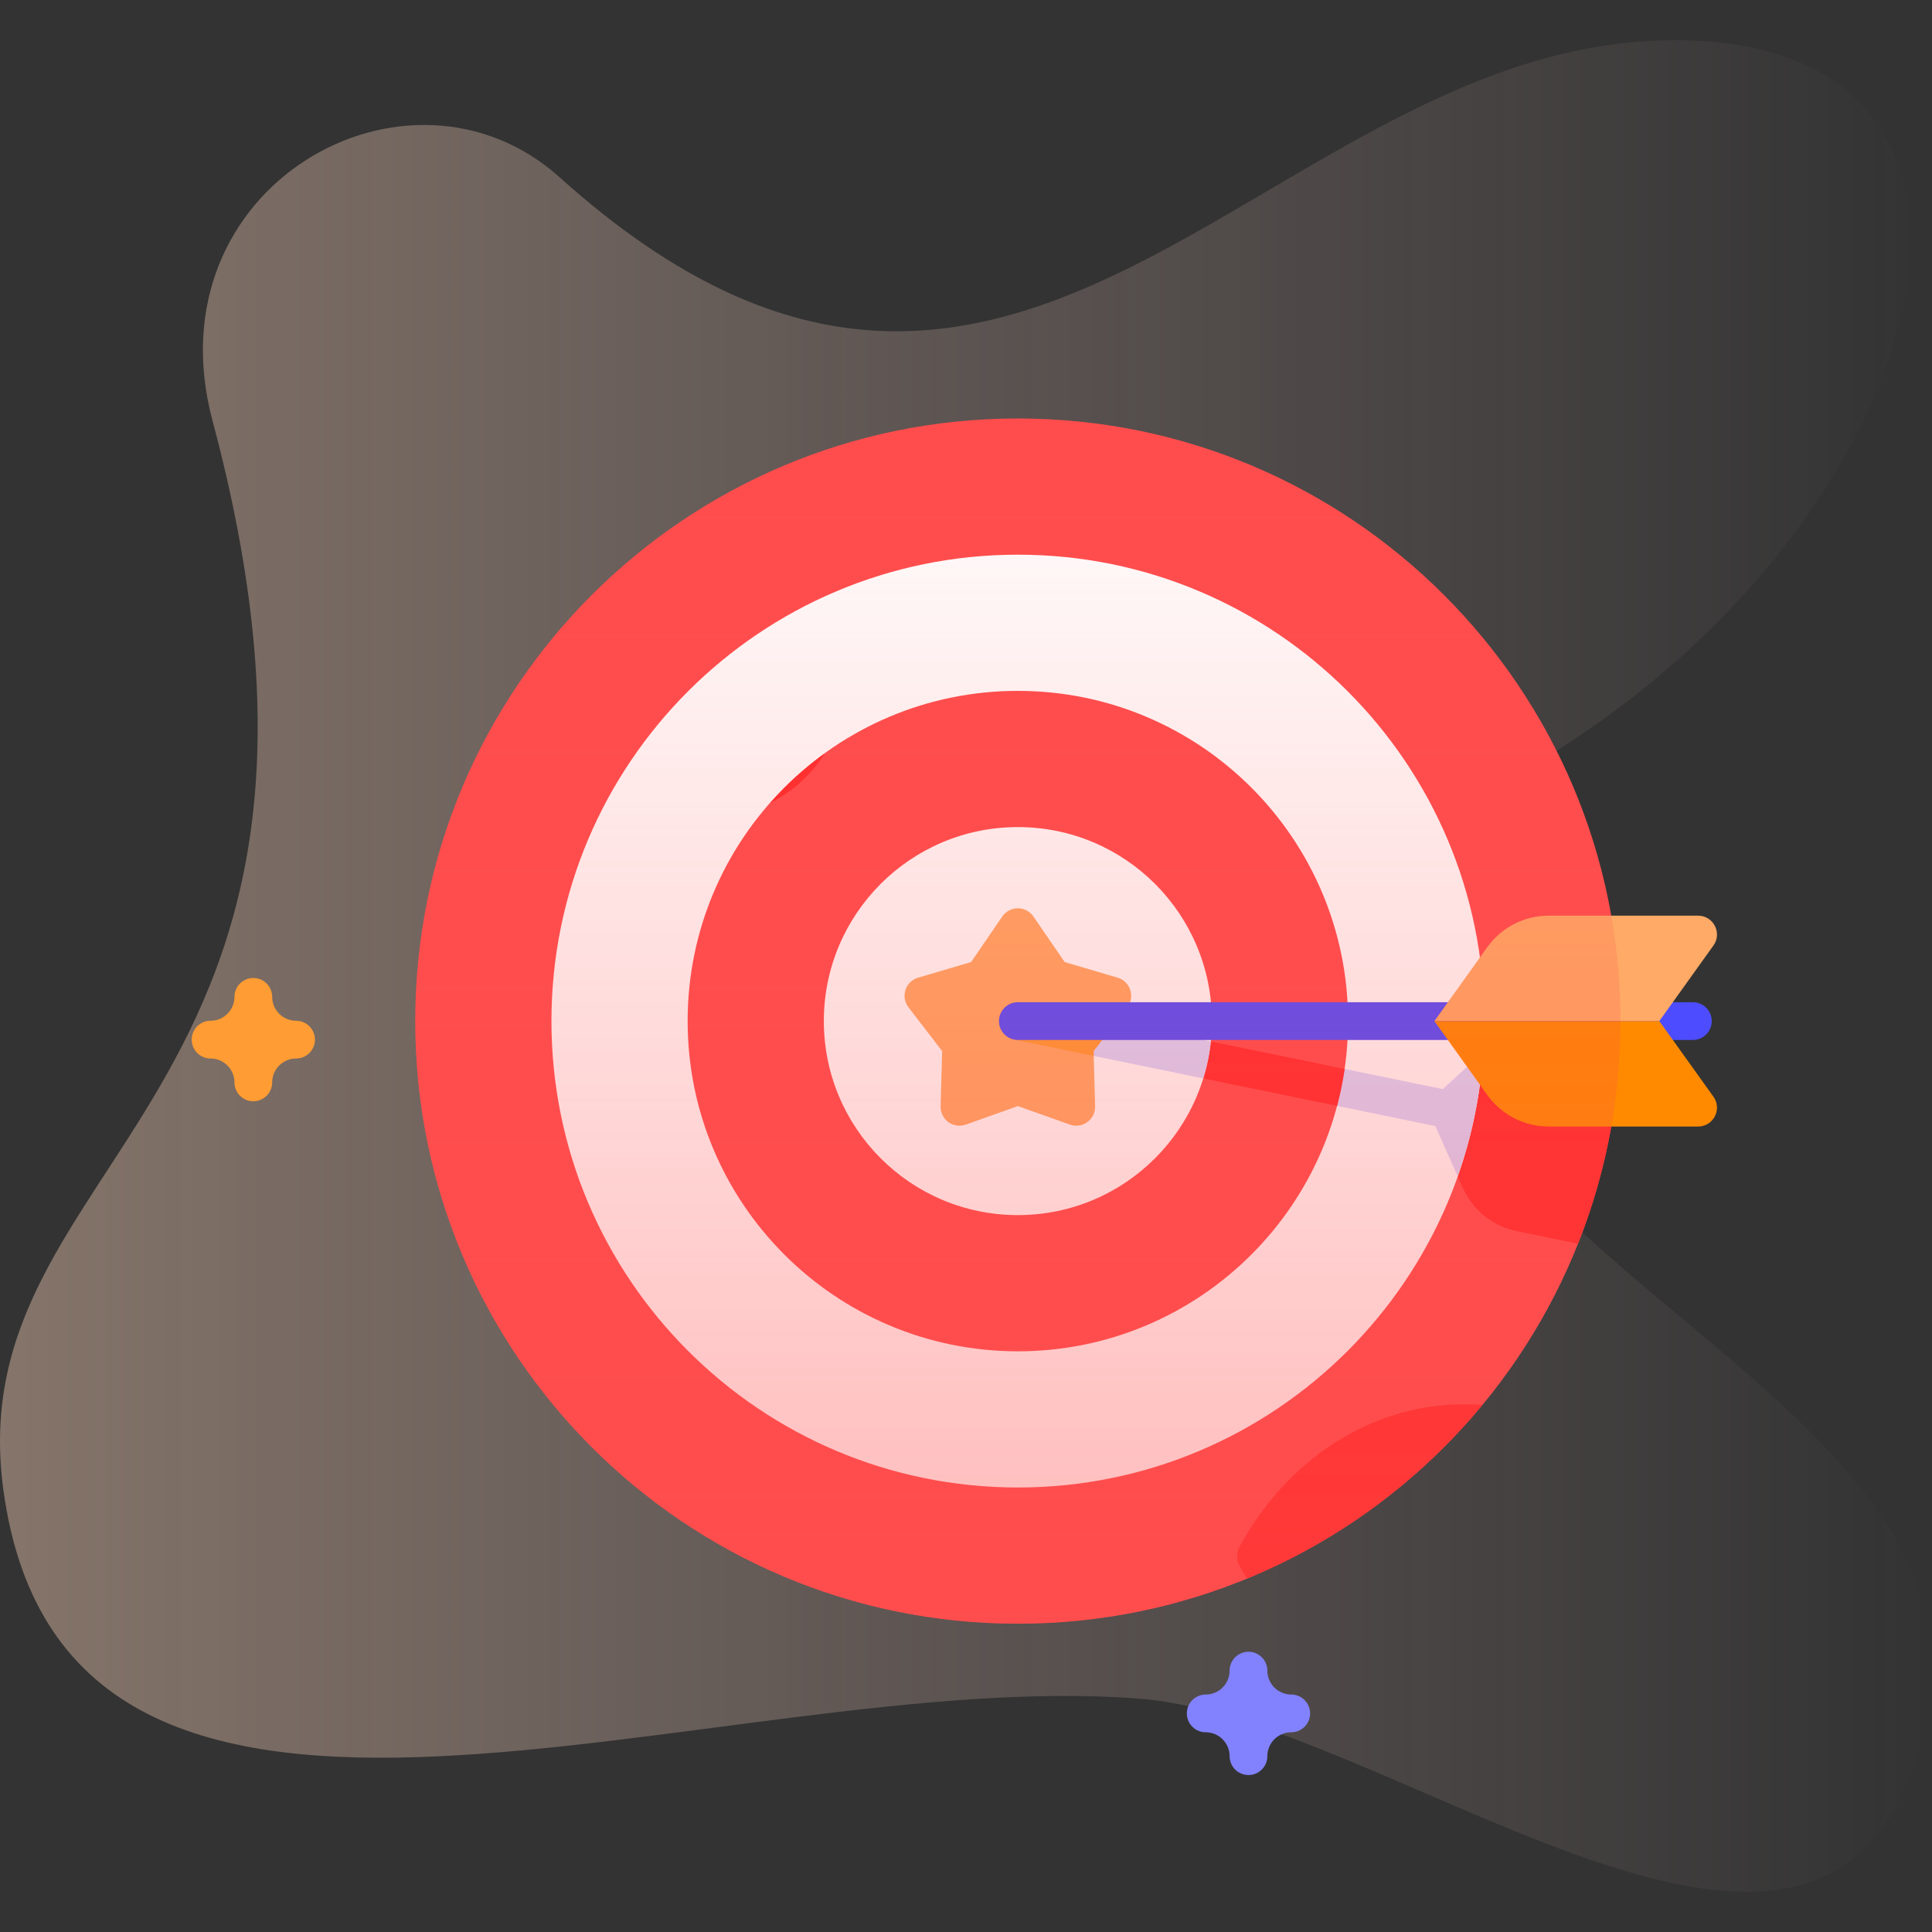
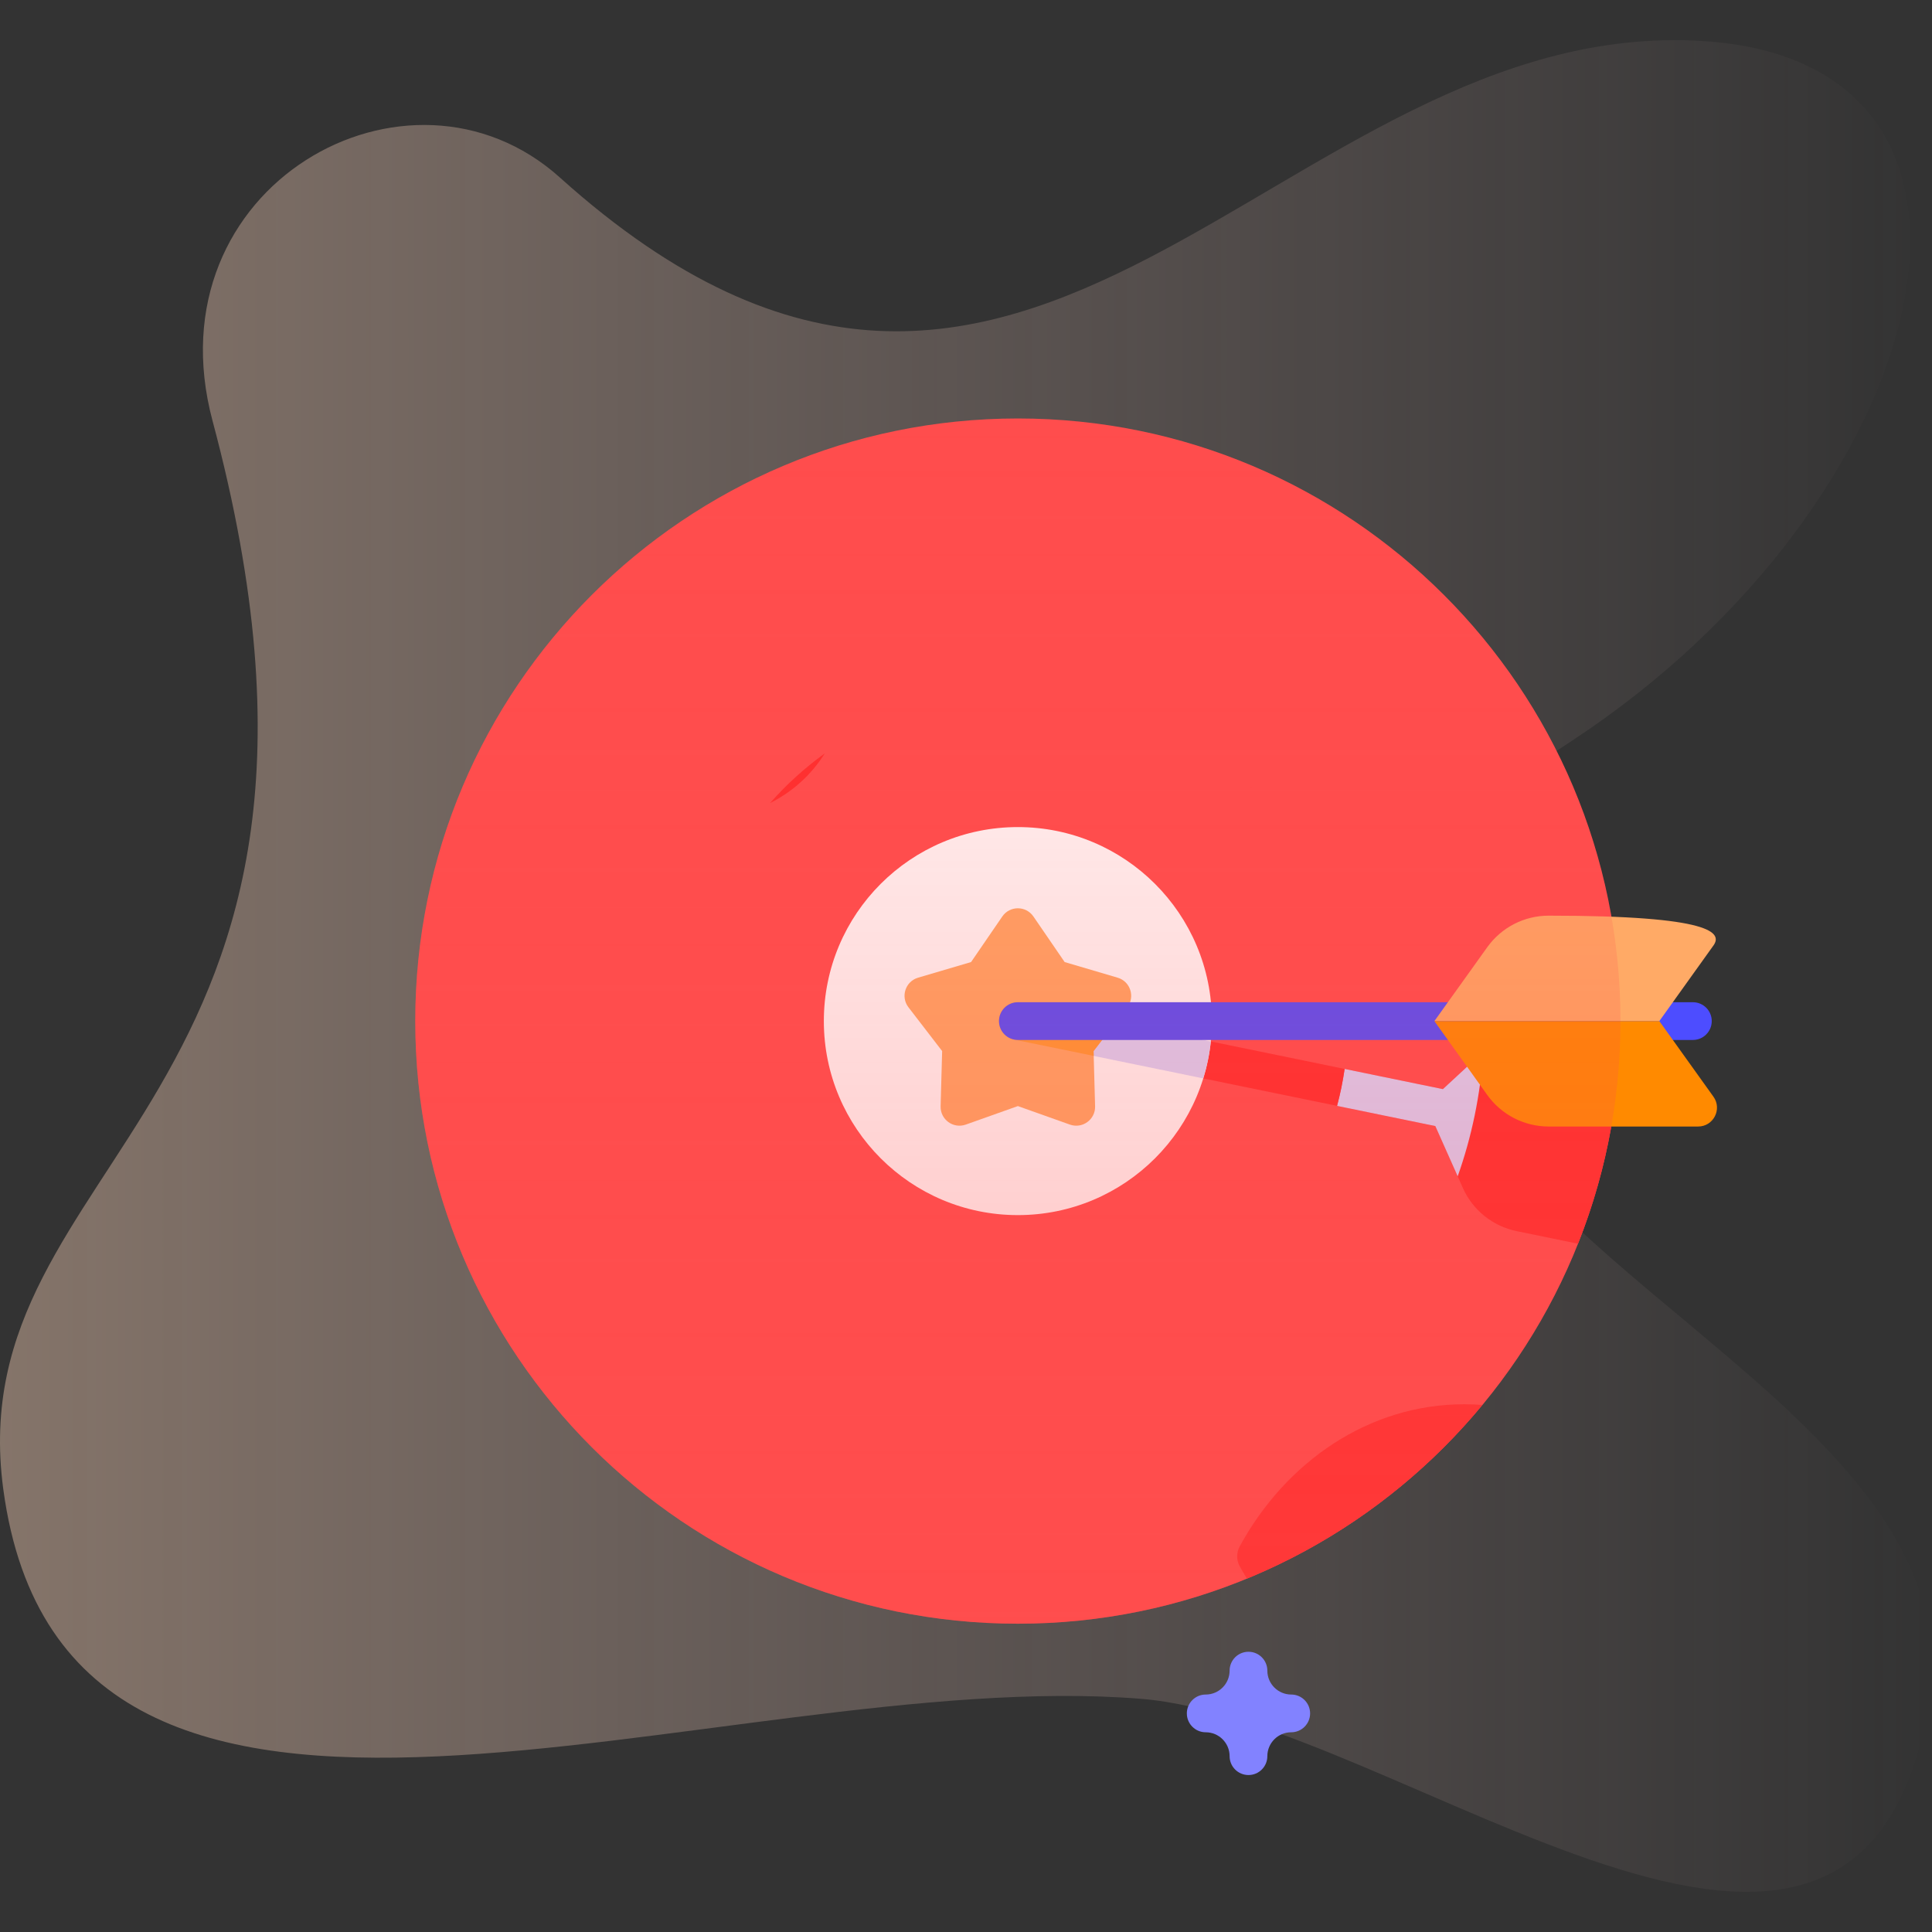
<svg xmlns="http://www.w3.org/2000/svg" width="512" height="512" viewBox="0 0 512 512" fill="none">
  <rect x="0" y="0" width="512" height="512" fill="#333333" stroke="none" />
  <g clip-path="url(#clip0_481_15)">
    <path d="M56.331 111.544C104.937 293.289 -11.07 305.774 0.868 394.633C17.503 518.459 190.514 441.14 302.38 450.206C371.039 455.77 492.061 561.157 511.053 452.217C522.51 386.502 426.898 348.706 392.572 296.499C359.409 246.06 374.594 223.818 416.526 196.338C512.739 133.286 542.367 16.65 451.348 10.881C339.146 3.77 272.983 159.104 148.373 47.042C108.343 11.045 39.662 49.217 56.331 111.544Z" fill="url(#paint0_linear_481_15)" fill-opacity="0.4" />
    <path d="M269.743 430.297C357.942 430.297 429.441 358.798 429.441 270.599C429.441 182.401 357.942 110.901 269.743 110.901C181.544 110.901 110.045 182.401 110.045 270.599C110.045 358.798 181.544 430.297 269.743 430.297Z" fill="#FF4D4D" />
    <path d="M392.838 372.329C376.258 392.379 354.868 408.309 330.438 418.349C329.778 417.279 329.148 416.189 328.538 415.079C327.638 413.439 327.638 411.449 328.538 409.799C340.888 387.199 362.908 372.149 388.008 372.149C389.628 372.149 391.238 372.209 392.838 372.329Z" fill="#FF2C2C" />
    <path d="M429.394 274.859C428.884 294.159 424.954 312.599 418.184 329.599L401.914 326.259C395.594 324.969 390.284 320.699 387.664 314.799L380.374 298.419L268.734 275.499C266.034 274.939 264.294 272.299 264.844 269.589C265.404 266.889 268.034 265.149 270.754 265.699L382.384 288.629L395.544 276.439C400.274 272.059 406.834 270.229 413.154 271.529L429.394 274.859Z" fill="#FF2C2C" />
-     <path d="M269.744 394.204C338.009 394.204 393.349 338.864 393.349 270.599C393.349 202.334 338.009 146.994 269.744 146.994C201.478 146.994 146.139 202.334 146.139 270.599C146.139 338.864 201.478 394.204 269.744 394.204Z" fill="white" />
    <path d="M393.084 278.719C392.334 290.219 390.004 301.299 386.304 311.739L380.374 298.419L268.734 275.499C266.034 274.939 264.294 272.299 264.844 269.589C265.404 266.889 268.034 265.149 270.754 265.699L382.384 288.629L393.084 278.719Z" fill="#D8D8FF" />
    <path d="M269.743 358.11C318.074 358.11 357.254 318.93 357.254 270.599C357.254 222.268 318.074 183.088 269.743 183.088C221.412 183.088 182.232 222.268 182.232 270.599C182.232 318.93 221.412 358.11 269.743 358.11Z" fill="#FF4D4D" />
    <path d="M356.334 283.279C355.854 286.609 355.184 289.869 354.324 293.069L268.734 275.499C266.034 274.939 264.294 272.299 264.844 269.589C265.404 266.889 268.034 265.149 270.754 265.699L356.334 283.279Z" fill="#FF2C2C" />
    <path d="M269.743 322.017C298.14 322.017 321.16 298.996 321.16 270.6C321.16 242.203 298.14 219.183 269.743 219.183C241.346 219.183 218.326 242.203 218.326 270.6C218.326 298.996 241.346 322.017 269.743 322.017Z" fill="white" />
    <path d="M320.874 275.999C320.524 279.369 319.844 282.639 318.864 285.789L268.734 275.499C266.034 274.939 264.294 272.299 264.844 269.589C265.404 266.889 268.034 265.149 270.754 265.699L320.874 275.999Z" fill="#D8D8FF" />
    <path d="M269.742 293.123L255.947 298.028C252.637 299.205 249.177 296.691 249.274 293.18L249.677 278.545L240.749 266.941C238.607 264.157 239.928 260.089 243.298 259.096L257.341 254.956L265.618 242.879C267.604 239.981 271.881 239.981 273.867 242.879L282.144 254.956L296.187 259.096C299.557 260.089 300.878 264.157 298.736 266.941L289.808 278.545L290.211 293.18C290.308 296.692 286.848 299.206 283.538 298.028L269.742 293.123Z" fill="#FFAA66" />
    <path d="M289.81 278.539L289.85 279.829L268.73 275.499C266.03 274.939 264.29 272.299 264.84 269.589C265.4 266.889 268.03 265.149 270.75 265.699L295.74 270.839L289.81 278.539Z" fill="#FF9C33" />
    <path d="M448.631 275.6H269.742C266.98 275.6 264.742 273.361 264.742 270.6C264.742 267.839 266.98 265.6 269.742 265.6H448.631C451.393 265.6 453.631 267.839 453.631 270.6C453.631 273.361 451.393 275.6 448.631 275.6Z" fill="#4D4DFF" />
-     <path d="M439.74 270.599H380.125L394.142 251.018C397.897 245.772 403.953 242.659 410.405 242.659H450.012C454.081 242.659 456.446 247.26 454.078 250.569L439.74 270.599Z" fill="#FFAA66" />
+     <path d="M439.74 270.599H380.125L394.142 251.018C397.897 245.772 403.953 242.659 410.405 242.659C454.081 242.659 456.446 247.26 454.078 250.569L439.74 270.599Z" fill="#FFAA66" />
    <path d="M410.405 298.54H450.012C454.081 298.54 456.446 293.938 454.078 290.63L439.74 270.6H380.125L394.142 290.181C397.898 295.427 403.953 298.54 410.405 298.54Z" fill="#FF8A00" />
    <path d="M218.582 199.649C215.062 205.269 210.032 209.849 204.072 212.819C208.402 207.909 213.272 203.489 218.582 199.649Z" fill="#FF2C2C" />
    <path d="M269.743 430.297C357.942 430.297 429.441 358.798 429.441 270.599C429.441 182.401 357.942 110.901 269.743 110.901C181.544 110.901 110.045 182.401 110.045 270.599C110.045 358.798 181.544 430.297 269.743 430.297Z" fill="url(#paint1_linear_481_15)" />
    <path d="M330.859 470.403C328.097 470.403 325.859 468.164 325.859 465.403C325.859 461.911 323.017 459.07 319.525 459.07C316.763 459.07 314.525 456.831 314.525 454.07C314.525 451.309 316.763 449.07 319.525 449.07C323.017 449.07 325.859 446.229 325.859 442.737C325.859 439.976 328.097 437.737 330.859 437.737C333.621 437.737 335.859 439.976 335.859 442.737C335.859 446.229 338.7 449.07 342.192 449.07C344.954 449.07 347.192 451.309 347.192 454.07C347.192 456.831 344.954 459.07 342.192 459.07C338.7 459.07 335.859 461.911 335.859 465.403C335.859 468.164 333.621 470.403 330.859 470.403Z" fill="#8282FF" />
-     <path d="M67.132 291.847C64.371 291.847 62.132 289.608 62.132 286.847C62.132 283.355 59.291 280.514 55.799 280.514C53.038 280.514 50.799 278.275 50.799 275.514C50.799 272.753 53.038 270.514 55.799 270.514C59.291 270.514 62.132 267.673 62.132 264.181C62.132 261.42 64.371 259.181 67.132 259.181C69.893 259.181 72.132 261.42 72.132 264.181C72.132 267.673 74.973 270.514 78.465 270.514C81.226 270.514 83.465 272.753 83.465 275.514C83.465 278.275 81.226 280.514 78.465 280.514C74.973 280.514 72.132 283.355 72.132 286.847C72.132 289.608 69.893 291.847 67.132 291.847Z" fill="#FF9C33" />
  </g>
  <defs>
    <linearGradient id="paint0_linear_481_15" x1="0.001" y1="256" x2="512" y2="256" gradientUnits="userSpaceOnUse">
      <stop offset="0.001" stop-color="#FFD6BB" />
      <stop offset="0.999" stop-color="#FFD9D9" stop-opacity="0" />
    </linearGradient>
    <linearGradient id="paint1_linear_481_15" x1="269.743" y1="430.297" x2="269.743" y2="110.901" gradientUnits="userSpaceOnUse">
      <stop stop-color="#FF4D4D" stop-opacity="0.4" />
      <stop offset="0.146" stop-color="#FF4D4D" stop-opacity="0.342" />
      <stop offset="1" stop-color="#FF4D4D" stop-opacity="0" />
    </linearGradient>
    <clipPath id="clip0_481_15">
      <rect width="512" height="512" fill="white" />
    </clipPath>
  </defs>
</svg>